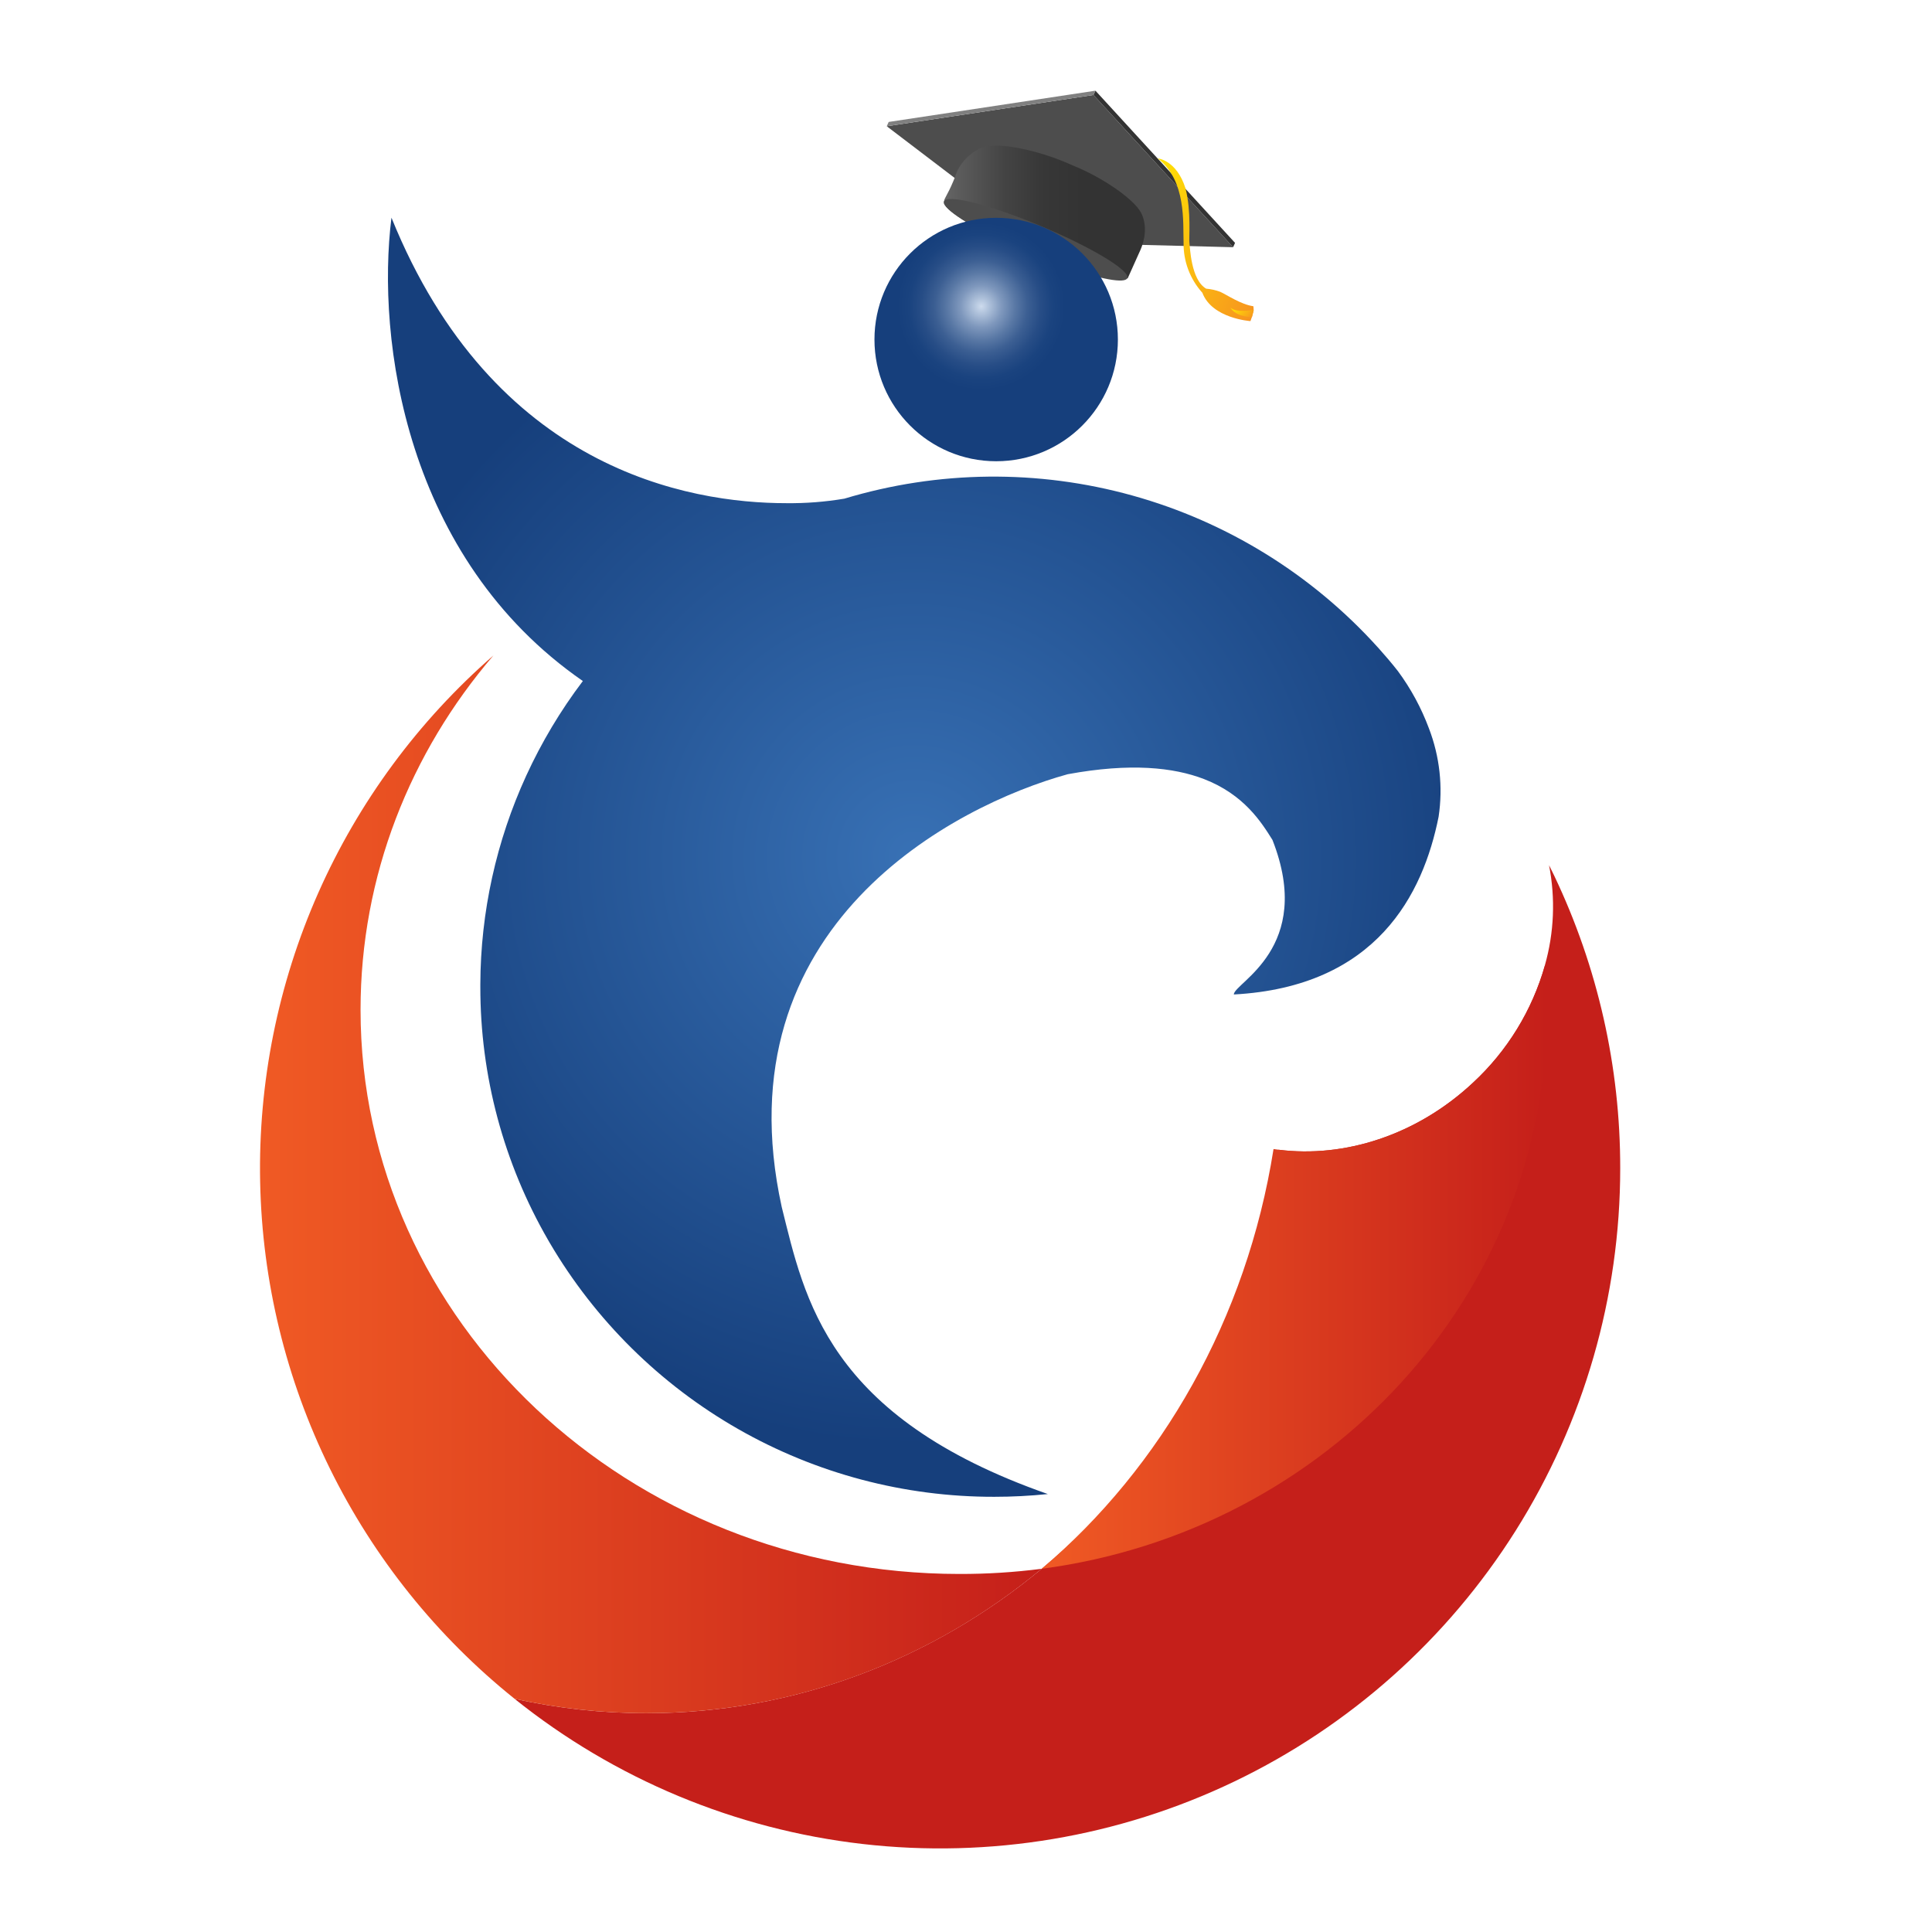
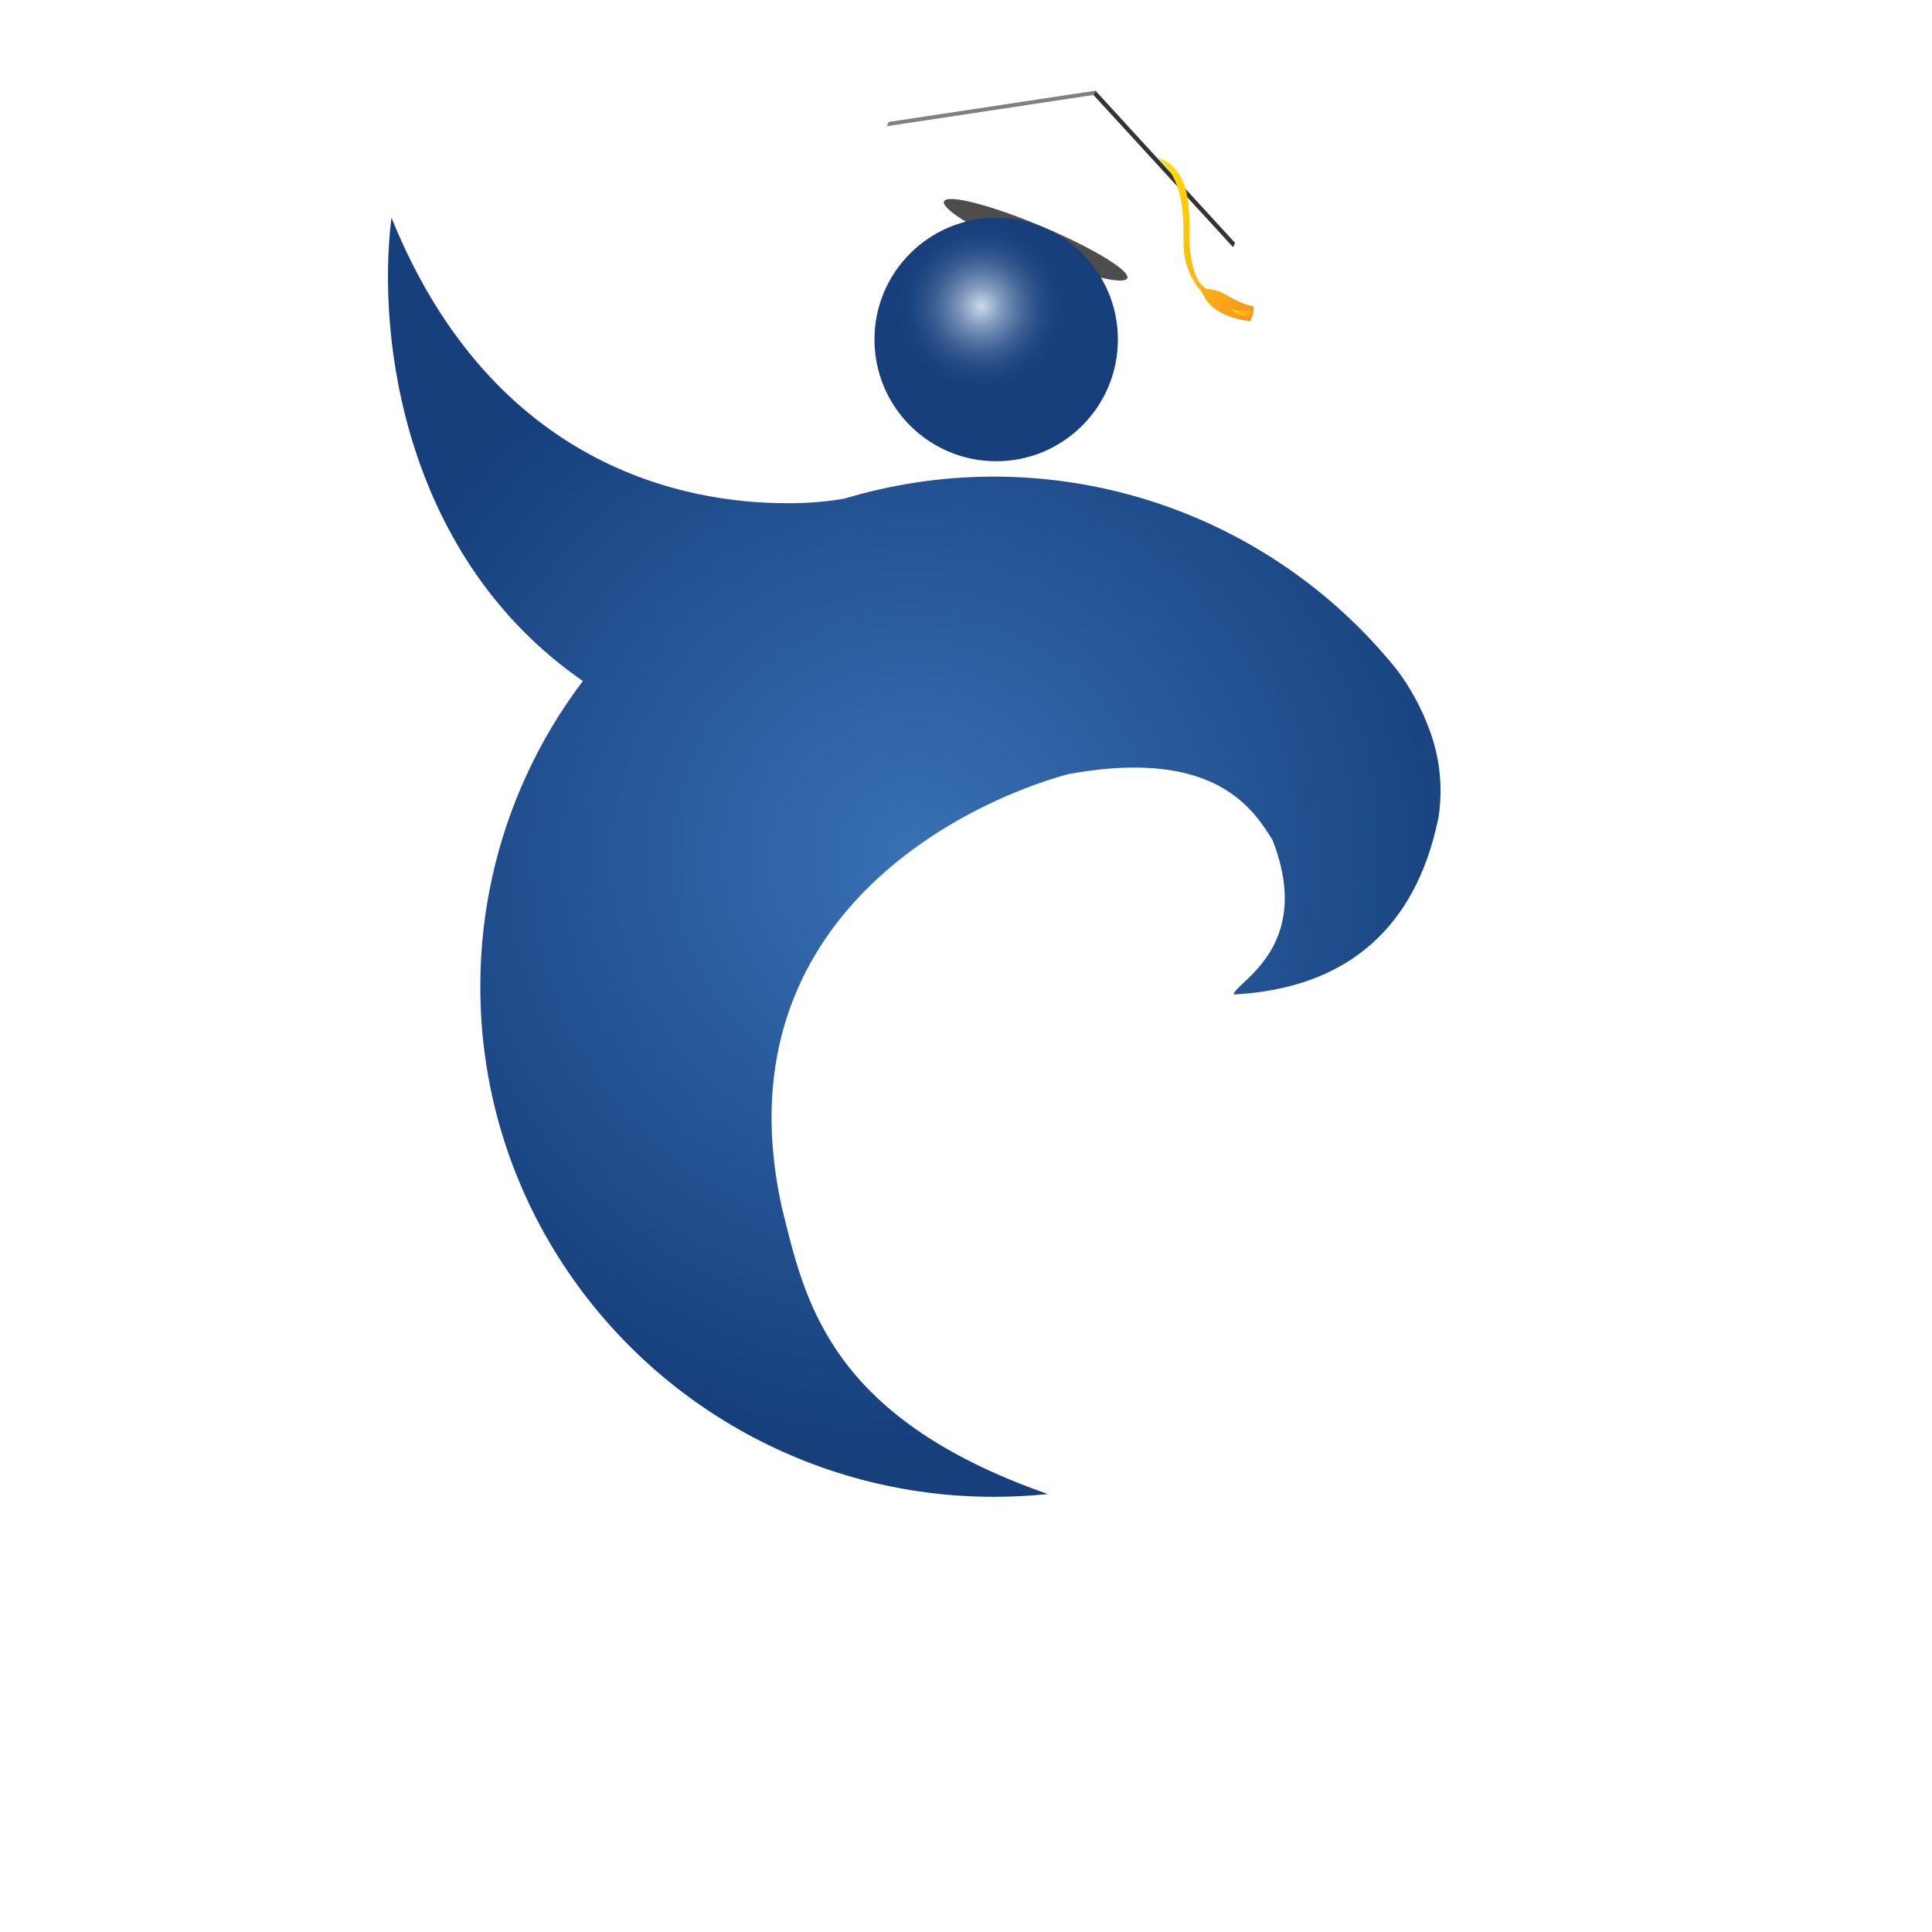
<svg xmlns="http://www.w3.org/2000/svg" width="500" height="500" viewBox="0 0 500 500" fill="none">
-   <path d="M419.31 302.37C419.31 335.545 409.934 368.044 392.263 396.121C374.591 424.197 349.345 446.707 319.434 461.056C289.523 475.405 256.165 481.008 223.207 477.219C190.25 473.429 159.034 460.403 133.16 439.64C144.373 442.127 155.825 443.378 167.31 443.37C205.89 443.37 241.4 429.37 269.59 406C301.29 379.68 323.73 341.39 330.87 297.55C347.81 299.71 366.57 293.87 381.17 280.22C390.073 271.99 396.527 261.459 399.82 249.79C402.207 241.368 402.573 232.501 400.89 223.91C401.35 224.8 401.79 225.71 402.22 226.61C413.505 250.27 419.345 276.157 419.31 302.37Z" fill="#C51F1A" />
-   <path d="M269.59 406C241.4 429.41 205.89 443.37 167.31 443.37C155.825 443.378 144.373 442.127 133.16 439.64C113.071 423.525 96.764 403.198 85.388 380.093C74.013 356.987 67.847 331.667 67.325 305.919C66.803 280.17 71.939 254.621 82.369 231.074C92.799 207.527 108.27 186.556 127.69 169.64C106.19 194.7 93.31 226.64 93.31 261.34C93.31 341.97 162.71 407.34 248.31 407.34C255.425 407.355 262.533 406.908 269.59 406Z" fill="url(#paint0_linear_2060_2)" />
-   <path d="M400.31 261.61C400.31 335.32 343.43 396.26 269.59 406C300.66 379.65 322.64 341.29 329.59 297.37L330.91 297.55C347.85 299.71 366.61 293.87 381.21 280.22C390.113 271.99 396.567 261.459 399.86 249.79C400.153 253.69 400.303 257.63 400.31 261.61Z" fill="url(#paint1_linear_2060_2)" />
  <path d="M372.31 211.37C368.31 231.37 356.31 255.37 319.31 257.37C319.31 254.37 340.31 245.37 329.31 217.37C326.45 212.8 321.97 205.63 311.57 201.61C303.76 198.61 292.57 197.37 276.31 200.37C247.31 208.37 186.31 239.37 202.31 312.37C208.24 336.09 213.99 366.65 271.18 386.66C266.572 387.134 261.942 387.371 257.31 387.37C234.059 387.411 211.203 381.362 191.016 369.824C170.829 358.287 154.016 341.664 142.25 321.61C142.12 321.4 142 321.19 141.88 320.97C130.342 301.035 124.28 278.403 124.31 255.37V254.72C124.372 236.077 128.426 217.664 136.2 200.72C140.177 192.056 145.086 183.851 150.84 176.25C104.84 144.42 97.38 87.81 101.31 56.34C127.66 121.49 178.25 130.22 203.47 130.22C208.515 130.281 213.555 129.889 218.53 129.05C242.81 121.726 268.671 121.45 293.103 128.253C317.534 135.057 339.53 148.66 356.53 167.48C356.566 167.51 356.6 167.543 356.63 167.58C358.41 169.58 360.14 171.58 361.8 173.71C365.141 178.241 367.833 183.215 369.8 188.49C372.603 195.771 373.468 203.654 372.31 211.37Z" fill="url(#paint2_radial_2060_2)" />
-   <path d="M229.49 32.67L282.99 24.58L319.13 63.98L295.25 63.37L246.94 45.96L229.49 32.67Z" fill="#4D4D4D" />
-   <path d="M294.84 65.36L291.84 72.04H291.77L276.32 69.35L275.67 69.24L271 67.4C268.56 66.42 266.26 65.47 264.1 64.55C253.17 59.76 244.94 54.79 244.31 52.6C244.3 52.45 244.3 52.3 244.31 52.15C244.42 51.15 245.12 50.68 246.71 46.9C247.52 44.96 247.43 44.9 247.83 44.05C249.088 41.61 251.101 39.642 253.57 38.44C254.84 37.84 256.97 37.16 263.07 38.22C268.031 39.143 272.862 40.661 277.46 42.74C281.924 44.544 286.146 46.895 290.03 49.74C294.38 53.04 295.3 54.83 295.73 56.02C297.16 60 295.56 63.88 294.84 65.36Z" fill="url(#paint3_linear_2060_2)" />
  <path d="M291.74 72C291.11 73.43 284.81 72.24 276.29 69.31C274.597 68.73 272.83 68.083 270.99 67.37C269.54 66.81 268.05 66.21 266.54 65.57L264.09 64.57C253.16 59.78 244.93 54.81 244.3 52.62C244.249 52.461 244.249 52.289 244.3 52.13C245.12 50.13 256.4 53.05 269.5 58.55C282.6 64.05 292.56 70.06 291.74 72Z" fill="#4D4D4D" />
  <path d="M283.5 23.47L282.99 24.58L319.13 63.98L319.63 62.86L283.5 23.47Z" fill="#333333" />
  <path d="M282.99 24.58L283.5 23.47L229.99 31.56L229.49 32.67L282.99 24.58Z" fill="#808080" />
  <path d="M299.62 41C299.62 41 304.49 41.36 306.82 48.79C308.34 54.69 307.65 61.79 307.82 62.84C307.99 63.89 308.17 72.4 312.16 74.71C313.409 74.812 314.638 75.088 315.81 75.53C317.48 76.29 321.2 78.82 324.36 79.25C324.479 79.824 324.452 80.419 324.28 80.98C324.108 81.701 323.887 82.409 323.62 83.1C323.62 83.1 313.68 82.45 311.17 75.77C307.972 72.227 306.235 67.603 306.31 62.83C306.13 57.72 307.09 46.74 299.62 41Z" fill="url(#paint4_linear_2060_2)" />
  <path d="M257.81 119.37C275.207 119.37 289.31 105.267 289.31 87.87C289.31 70.473 275.207 56.37 257.81 56.37C240.413 56.37 226.31 70.473 226.31 87.87C226.31 105.267 240.413 119.37 257.81 119.37Z" fill="url(#paint5_radial_2060_2)" />
  <path d="M324.5 80.15C324.5 80.15 320.13 81.1 318.44 79.63C319.88 82.07 324 82.09 324 82.09L324.5 80.15Z" fill="url(#paint6_linear_2060_2)" />
  <defs>
    <linearGradient id="paint0_linear_2060_2" x1="67.31" y1="306.52" x2="269.59" y2="306.52" gradientUnits="userSpaceOnUse">
      <stop stop-color="#F05A24" />
      <stop offset="1" stop-color="#C51F1A" />
    </linearGradient>
    <linearGradient id="paint1_linear_2060_2" x1="269.59" y1="327.9" x2="400.31" y2="327.9" gradientUnits="userSpaceOnUse">
      <stop stop-color="#F05A24" />
      <stop offset="1" stop-color="#C51F1A" />
    </linearGradient>
    <radialGradient id="paint2_radial_2060_2" cx="0" cy="0" r="1" gradientUnits="userSpaceOnUse" gradientTransform="translate(236.63 221.87) scale(151.57 151.57)">
      <stop stop-color="#3871B5" />
      <stop offset="1" stop-color="#163F7C" />
    </radialGradient>
    <linearGradient id="paint3_linear_2060_2" x1="244.29" y1="54.83" x2="296.3" y2="54.83" gradientUnits="userSpaceOnUse">
      <stop stop-color="#666666" />
      <stop offset="0.1" stop-color="#595959" />
      <stop offset="0.3" stop-color="#444444" />
      <stop offset="0.5" stop-color="#373737" />
      <stop offset="0.69" stop-color="#333333" />
    </linearGradient>
    <linearGradient id="paint4_linear_2060_2" x1="293.554" y1="54.388" x2="329.302" y2="70.619" gradientUnits="userSpaceOnUse">
      <stop stop-color="#FFE203" />
      <stop offset="1" stop-color="#F7941F" />
    </linearGradient>
    <radialGradient id="paint5_radial_2060_2" cx="0" cy="0" r="1" gradientUnits="userSpaceOnUse" gradientTransform="translate(253.94 79.28) scale(31.5)">
      <stop stop-color="#CDDBED" />
      <stop offset="0.07" stop-color="#ACBFD9" />
      <stop offset="0.17" stop-color="#7F98BD" />
      <stop offset="0.28" stop-color="#5978A5" />
      <stop offset="0.38" stop-color="#3C5F93" />
      <stop offset="0.49" stop-color="#274D86" />
      <stop offset="0.59" stop-color="#1A437F" />
      <stop offset="0.69" stop-color="#163F7C" />
    </radialGradient>
    <linearGradient id="paint6_linear_2060_2" x1="319.852" y1="78.489" x2="324.434" y2="82.184" gradientUnits="userSpaceOnUse">
      <stop stop-color="#FFE203" />
      <stop offset="1" stop-color="#F7941F" />
    </linearGradient>
  </defs>
</svg>